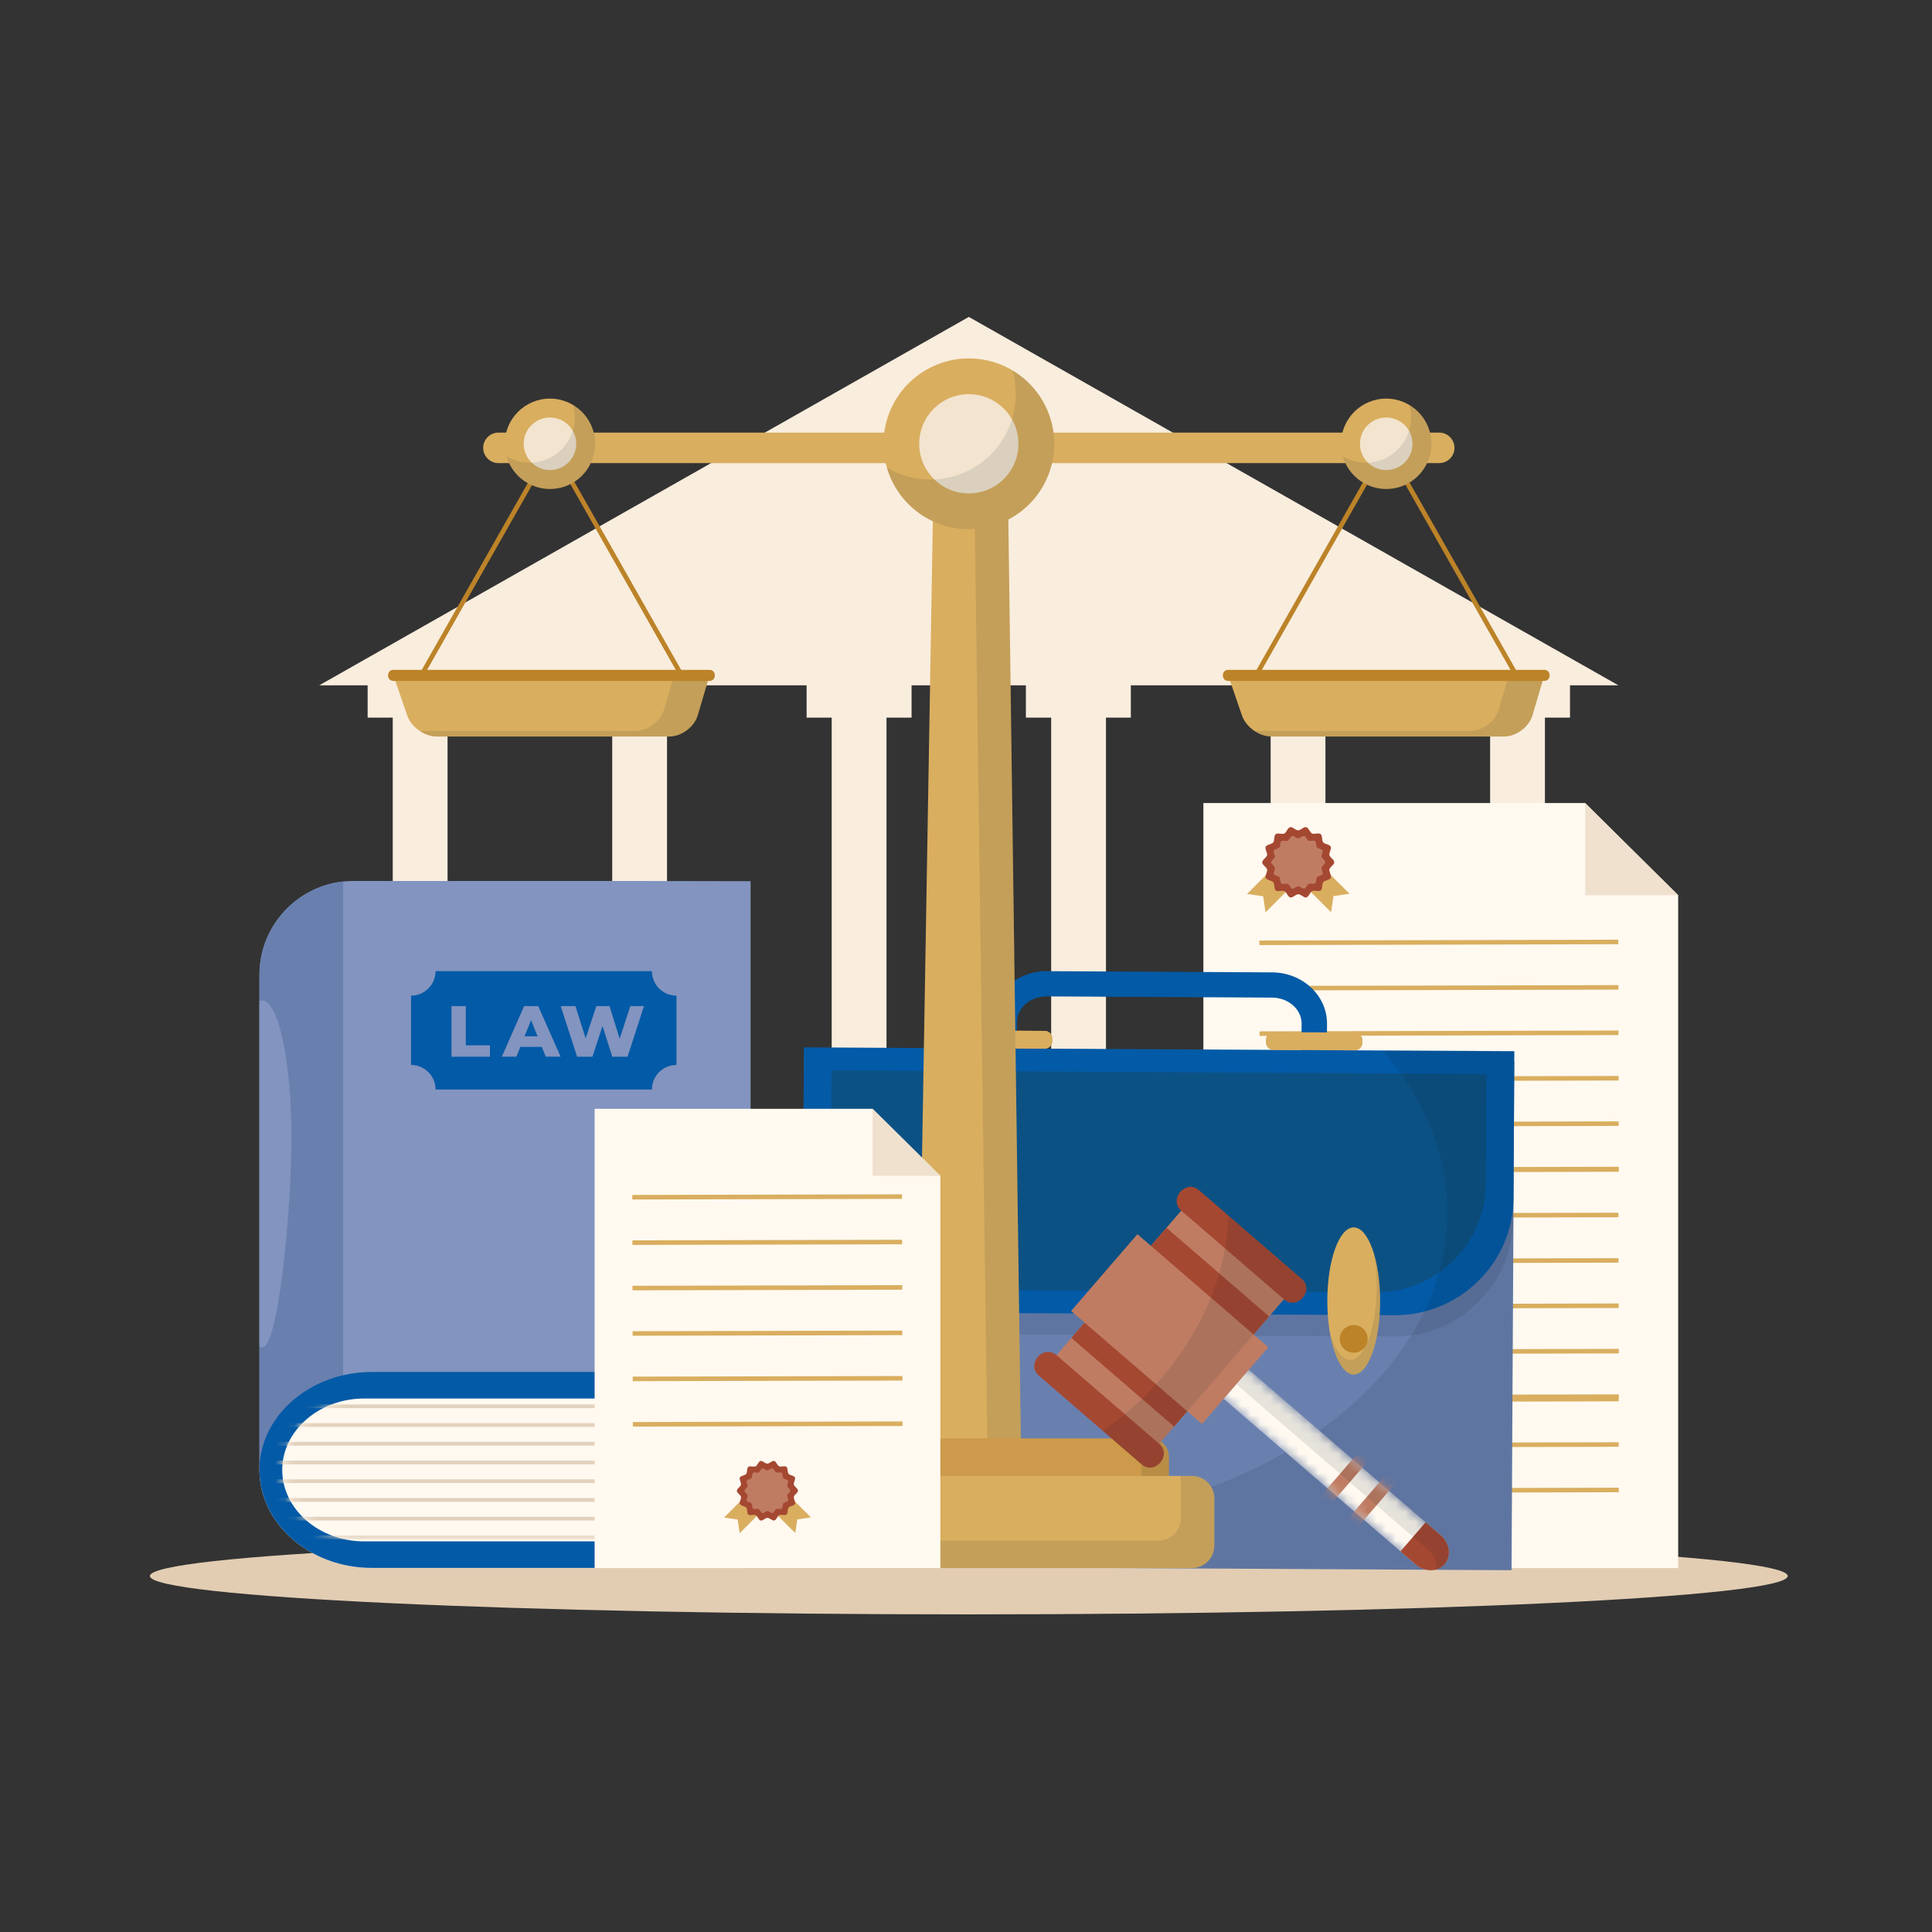
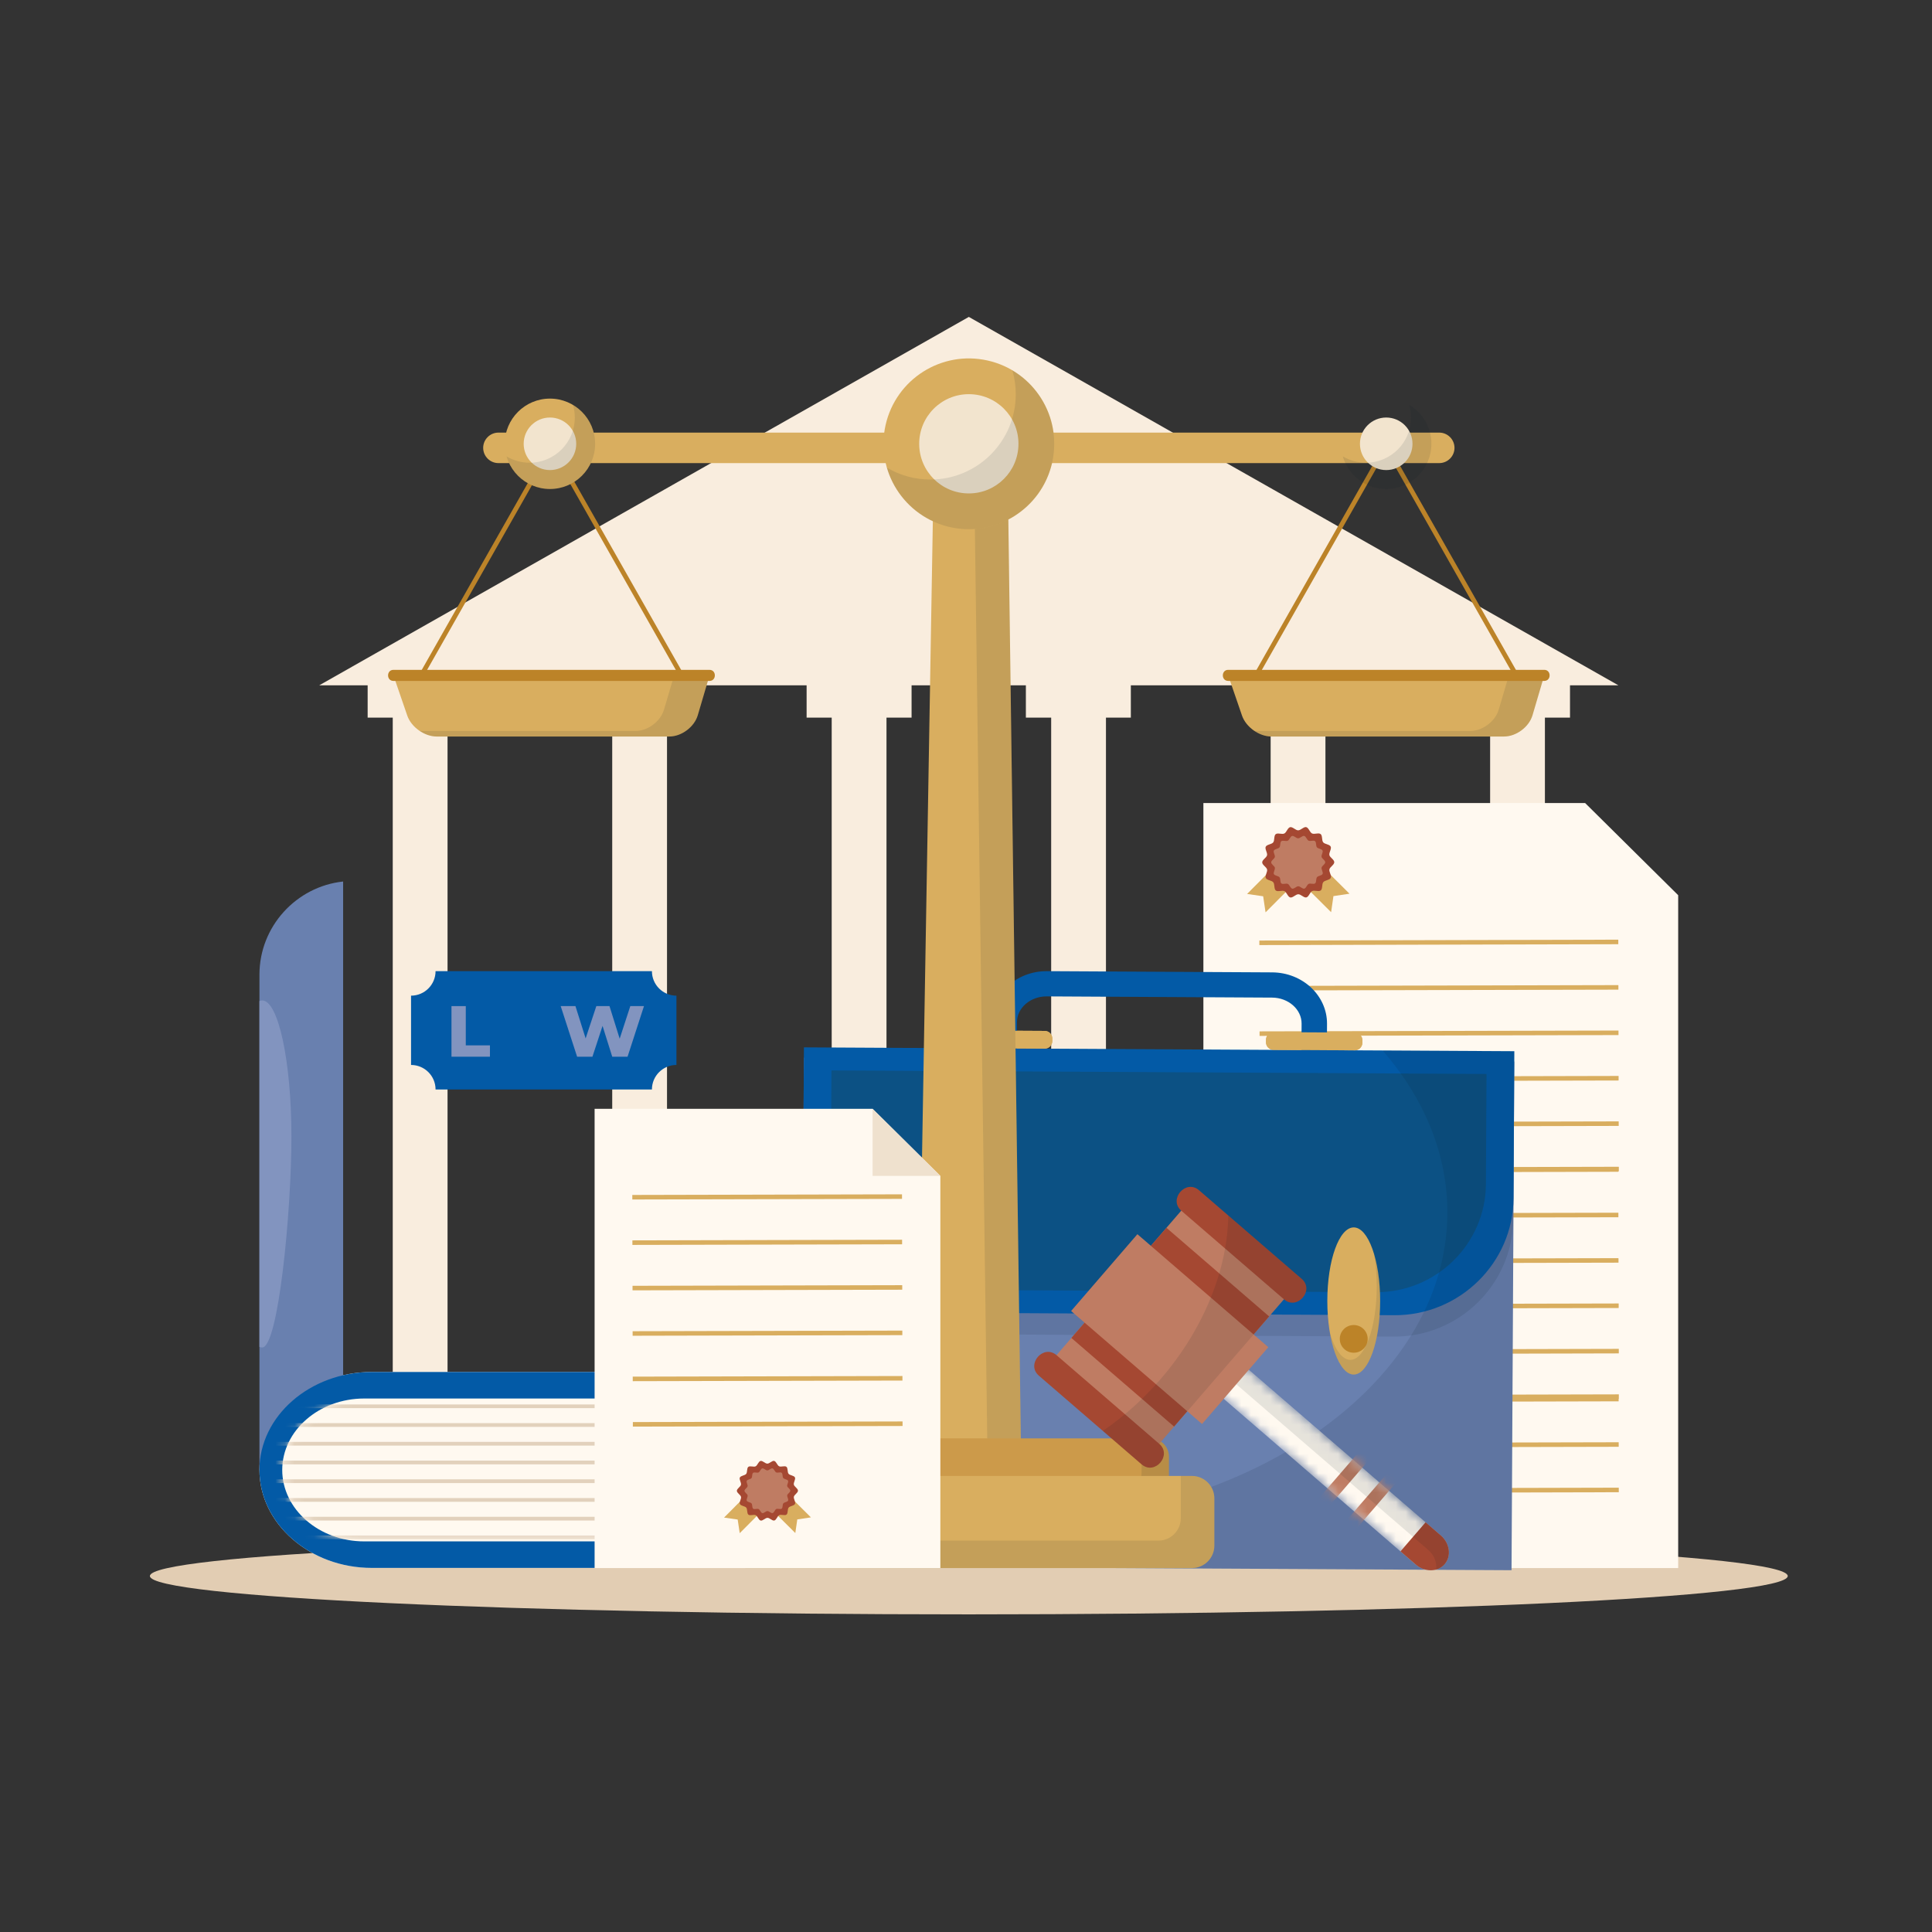
<svg xmlns="http://www.w3.org/2000/svg" width="200" height="200" viewBox="0 0 200 200" fill="none">
  <rect x="0" y="0" width="200" height="200" fill="#333333" stroke="none" />
  <g clip-path="url(#clip0_331_90719)">
    <path d="M162.526 154.456H159.929V74.29H162.526V70.944H167.537L100.293 32.806L33.049 70.943H38.059V74.29H40.657V154.456H38.059V157.331H33.88V162.238H166.705V157.331H162.526V154.456ZM151.66 70.943V74.29H154.257V154.456H151.66V157.331H139.785V154.456H137.209V74.29H139.785V70.944L151.66 70.943ZM128.918 70.943V74.29H131.537V154.456H128.918V157.331H117.064V154.456H114.489V74.29H117.064V70.944L128.918 70.943ZM106.198 70.943V74.29H108.817V154.456H106.198V157.331H94.366V154.456H91.769V74.29H94.366V70.944L106.198 70.943ZM83.5 70.943V74.29H86.097V154.456H83.5V157.331H71.646V154.456H69.049V74.29H71.646V70.944L83.5 70.943ZM46.329 74.29H48.926V70.944H60.779V74.29H63.377V154.456H60.779V157.331H48.926V154.456H46.329V74.29ZM105.435 49.619C105.435 52.599 103.133 55.014 100.293 55.014C97.453 55.014 95.151 52.599 95.151 49.619C95.151 46.639 97.453 44.223 100.293 44.223C103.133 44.223 105.435 46.639 105.435 49.619Z" fill="#F9EDDE" />
    <path d="M100.292 167.119C147.112 167.119 185.067 165.342 185.067 163.149C185.067 160.956 147.112 159.178 100.292 159.178C53.473 159.178 15.518 160.956 15.518 163.149C15.518 165.342 53.473 167.119 100.292 167.119Z" fill="#E2CDB3" />
    <path d="M124.574 83.133V162.325H173.725V92.671L164.095 83.133H124.574Z" fill="#FFF9F0" />
-     <path d="M164.096 83.133L173.726 92.671H164.096V83.133Z" fill="#EFE1CE" />
    <path d="M131.011 94.445L130.762 92.782L129.098 92.541L133.486 88.132L135.399 90.037L131.011 94.445Z" fill="#D9AE5F" />
    <path d="M137.796 94.429L138.037 92.764L139.7 92.516L135.292 88.128L133.387 90.041L137.796 94.429Z" fill="#D9AE5F" />
    <path d="M138.123 89.255C138.124 89.525 137.678 89.741 137.621 89.993C137.562 90.254 137.871 90.641 137.758 90.876C137.644 91.114 137.147 91.116 136.984 91.321C136.821 91.528 136.931 92.011 136.725 92.176C136.521 92.34 136.073 92.127 135.835 92.243C135.601 92.356 135.491 92.84 135.232 92.9C134.98 92.958 134.67 92.572 134.401 92.573C134.131 92.574 133.823 92.961 133.571 92.904C133.31 92.846 133.199 92.362 132.964 92.249C132.725 92.135 132.279 92.35 132.073 92.186C131.867 92.023 131.976 91.539 131.811 91.333C131.646 91.129 131.151 91.129 131.035 90.891C130.921 90.656 131.228 90.268 131.168 90.008C131.11 89.757 130.663 89.542 130.662 89.273C130.662 89.004 131.108 88.787 131.165 88.535C131.223 88.274 130.915 87.888 131.027 87.653C131.142 87.414 131.638 87.412 131.801 87.207C131.965 87.001 131.854 86.518 132.06 86.353C132.264 86.188 132.712 86.401 132.95 86.285C133.185 86.172 133.294 85.688 133.554 85.628C133.806 85.57 134.116 85.956 134.385 85.956C134.654 85.955 134.962 85.568 135.215 85.624C135.475 85.683 135.587 86.166 135.822 86.279C136.06 86.394 136.507 86.179 136.712 86.342C136.919 86.506 136.81 86.99 136.975 87.196C137.139 87.4 137.635 87.399 137.751 87.638C137.865 87.872 137.558 88.261 137.618 88.52C137.675 88.772 138.122 88.986 138.123 89.255Z" fill="#A54832" />
    <path d="M137.188 89.258C137.189 89.46 136.854 89.622 136.812 89.811C136.768 90.007 136.999 90.296 136.915 90.473C136.829 90.652 136.457 90.653 136.334 90.807C136.212 90.961 136.294 91.324 136.14 91.447C135.987 91.57 135.652 91.411 135.473 91.498C135.297 91.583 135.215 91.946 135.02 91.991C134.831 92.034 134.599 91.745 134.397 91.746C134.195 91.746 133.964 92.036 133.775 91.994C133.579 91.95 133.496 91.588 133.32 91.503C133.14 91.417 132.806 91.578 132.652 91.456C132.497 91.333 132.579 90.97 132.455 90.816C132.332 90.663 131.96 90.663 131.873 90.484C131.788 90.309 132.018 90.018 131.973 89.823C131.93 89.634 131.594 89.473 131.594 89.271C131.594 89.069 131.928 88.907 131.971 88.718C132.014 88.523 131.783 88.233 131.868 88.056C131.954 87.877 132.325 87.876 132.448 87.722C132.571 87.568 132.488 87.205 132.642 87.082C132.795 86.959 133.131 87.118 133.309 87.031C133.485 86.946 133.568 86.583 133.762 86.538C133.951 86.495 134.183 86.784 134.385 86.784C134.587 86.783 134.818 86.493 135.007 86.535C135.202 86.579 135.286 86.942 135.463 87.026C135.642 87.112 135.976 86.951 136.13 87.073C136.285 87.196 136.203 87.559 136.327 87.713C136.45 87.867 136.822 87.866 136.909 88.045C136.994 88.22 136.764 88.512 136.809 88.707C136.852 88.895 137.188 89.056 137.188 89.258Z" fill="#BF7C63" />
    <path d="M167.524 97.274L130.367 97.364L130.368 97.834L167.526 97.745L167.524 97.274Z" fill="#D9AE5F" />
    <path d="M167.536 101.978L130.379 102.063L130.38 102.533L167.537 102.448L167.536 101.978Z" fill="#D9AE5F" />
    <path d="M167.546 106.681L130.389 106.766L130.39 107.236L167.547 107.151L167.546 106.681Z" fill="#D9AE5F" />
    <path d="M167.557 111.382L130.401 111.468L130.402 111.938L167.558 111.853L167.557 111.382Z" fill="#D9AE5F" />
    <path d="M167.567 116.085L130.41 116.17L130.411 116.64L167.568 116.555L167.567 116.085Z" fill="#D9AE5F" />
    <path d="M167.527 121.253H167.582L167.581 120.783L130.424 120.869V120.918L130.369 120.919L130.371 121.389L167.527 121.302V121.253Z" fill="#D9AE5F" />
    <path d="M167.534 125.539L130.377 125.624L130.379 126.094L167.535 126.009L167.534 125.539Z" fill="#D9AE5F" />
    <path d="M167.546 130.241L130.389 130.326L130.39 130.796L167.547 130.711L167.546 130.241Z" fill="#D9AE5F" />
    <path d="M167.565 134.935L130.408 135.02L130.41 135.49L167.566 135.405L167.565 134.935Z" fill="#D9AE5F" />
    <path d="M167.577 139.633L130.42 139.722L130.421 140.192L167.578 140.103L167.577 139.633Z" fill="#D9AE5F" />
    <path d="M130.424 144.429L130.425 144.681H130.403L130.404 145.151L167.561 145.065L167.56 144.813H167.582L167.581 144.343L130.424 144.429Z" fill="#D9AE5F" />
    <path d="M167.567 149.301L130.41 149.386L130.411 149.856L167.568 149.771L167.567 149.301Z" fill="#D9AE5F" />
    <path d="M167.575 154.004L130.418 154.093L130.419 154.563L167.576 154.474L167.575 154.004Z" fill="#D9AE5F" />
    <path d="M108.14 108.557L99.746 108.512C99.31 108.51 98.955 108.151 98.957 107.715L98.959 107.462C98.961 107.026 99.32 106.671 99.756 106.673L108.15 106.719C108.585 106.721 108.94 107.079 108.938 107.516L108.937 107.769C108.934 108.205 108.576 108.56 108.14 108.557Z" fill="#D9AE5F" />
    <path d="M140.237 108.731L131.843 108.686C131.407 108.684 131.052 108.325 131.055 107.889L131.056 107.636C131.058 107.2 131.417 106.845 131.853 106.848L140.247 106.893C140.683 106.895 141.037 107.254 141.035 107.69L141.033 107.943C141.031 108.379 140.673 108.734 140.237 108.731Z" fill="#D9AE5F" />
    <path d="M137.351 109.973L134.719 109.959L134.741 105.971C134.749 104.492 133.378 103.281 131.685 103.272L108.361 103.146C106.668 103.137 105.283 104.332 105.275 105.811L105.253 109.799L102.621 109.785L102.643 105.797C102.66 102.878 105.231 100.517 108.375 100.534L131.7 100.66C134.844 100.677 137.389 103.066 137.373 105.985L137.351 109.973Z" fill="#035AA6" />
    <path d="M156.759 109.886L83.217 109.489L82.933 162.149L156.475 162.546L156.759 109.886Z" fill="#6980AF" />
    <path opacity="0.1" d="M83.178 110.635L83.094 125.842C83.057 132.546 88.554 138.062 95.31 138.098L144.286 138.364C151.041 138.401 156.598 132.945 156.636 126.241L156.719 111.034L83.178 110.635Z" fill="#061726" />
    <path d="M83.221 108.422L83.137 123.63C83.1 130.334 88.597 135.849 95.353 135.886L144.329 136.151C151.084 136.188 156.641 130.733 156.679 124.029L156.762 108.821L83.221 108.422Z" fill="#035AA6" />
    <path d="M86.073 110.81L86.01 122.222C85.976 128.403 91.045 133.489 97.274 133.523L142.433 133.767C148.662 133.801 153.786 128.771 153.821 122.589L153.884 111.177L86.073 110.81Z" fill="#0C5184" />
    <path d="M100.856 142.292C102.367 142.292 103.591 138.882 103.591 134.676C103.591 130.47 102.367 127.061 100.856 127.061C99.346 127.061 98.121 130.47 98.121 134.676C98.121 138.882 99.346 142.292 100.856 142.292Z" fill="#D9AE5F" />
    <path d="M102.301 138.601C102.301 139.392 101.654 140.034 100.857 140.034C100.059 140.034 99.412 139.392 99.412 138.601C99.412 137.809 100.059 137.167 100.857 137.167C101.654 137.167 102.301 137.809 102.301 138.601Z" fill="#BC8328" />
    <path opacity="0.1" d="M102.959 129.804C103.137 130.817 103.241 131.953 103.241 133.158C103.241 137.364 102.017 140.773 100.506 140.773C99.661 140.773 98.906 139.706 98.404 138.03C98.85 140.552 99.78 142.292 100.857 142.292C102.368 142.292 103.592 138.882 103.592 134.676C103.592 132.823 103.354 131.125 102.959 129.804Z" fill="#061726" />
    <path d="M140.138 142.292C141.648 142.292 142.872 138.882 142.872 134.676C142.872 130.47 141.648 127.061 140.138 127.061C138.627 127.061 137.403 130.47 137.403 134.676C137.403 138.882 138.627 142.292 140.138 142.292Z" fill="#D9AE5F" />
    <path d="M140.138 140.034C140.935 140.034 141.582 139.392 141.582 138.6C141.582 137.809 140.935 137.167 140.138 137.167C139.34 137.167 138.694 137.809 138.694 138.6C138.694 139.392 139.34 140.034 140.138 140.034Z" fill="#BC8328" />
    <path opacity="0.1" d="M142.24 129.804C142.419 130.817 142.522 131.953 142.522 133.158C142.522 137.364 141.298 140.773 139.787 140.773C138.943 140.773 138.187 139.706 137.686 138.03C138.131 140.551 139.061 142.292 140.139 142.292C141.649 142.292 142.873 138.882 142.873 134.676C142.874 132.823 142.635 131.125 142.24 129.804Z" fill="#061726" />
    <path d="M108.138 108.557L99.744 108.512C99.308 108.51 98.953 108.151 98.955 107.715L98.957 107.462C98.959 107.026 99.318 106.671 99.754 106.673L108.148 106.719C108.583 106.721 108.938 107.08 108.936 107.516L108.935 107.769C108.932 108.205 108.574 108.56 108.138 108.557Z" fill="#D9AE5F" />
    <path d="M140.235 108.732L131.841 108.686C131.405 108.684 131.05 108.325 131.053 107.889L131.054 107.636C131.056 107.2 131.415 106.845 131.851 106.848L140.245 106.893C140.681 106.895 141.035 107.254 141.033 107.69L141.032 107.943C141.03 108.38 140.671 108.734 140.235 108.732Z" fill="#D9AE5F" />
    <path opacity="0.1" d="M143.131 108.747C147.412 113.678 149.864 119.457 149.83 125.626C149.732 143.507 128.791 157.891 103.058 157.751C95.857 157.712 89.044 156.539 82.968 154.479L82.926 162.149L156.467 162.547L156.679 124.029L156.757 109.888L156.763 108.821L143.131 108.747Z" fill="#061726" />
    <path d="M129.925 70.586C131.48 67.847 133.035 65.107 134.59 62.368C137.066 58.007 139.541 53.645 142.017 49.284C142.581 48.29 143.145 47.297 143.709 46.303C143.57 46.303 143.431 46.303 143.292 46.303C144.847 49.043 146.402 51.782 147.957 54.522C150.433 58.883 152.908 63.244 155.384 67.606C155.948 68.599 156.512 69.593 157.076 70.587C157.229 70.857 157.647 70.614 157.493 70.343C155.938 67.604 154.383 64.864 152.828 62.124C150.352 57.763 147.877 53.402 145.401 49.041C144.837 48.047 144.273 47.053 143.709 46.059C143.62 45.903 143.381 45.903 143.292 46.059C141.737 48.799 140.182 51.539 138.627 54.279C136.151 58.64 133.676 63.001 131.2 67.362C130.636 68.356 130.072 69.349 129.508 70.343C129.354 70.613 129.771 70.857 129.925 70.586Z" fill="#BC8328" />
    <path d="M127.141 69.915L128.572 74.076C128.982 75.268 130.35 76.243 131.61 76.243H155.703C156.964 76.243 158.288 75.254 158.644 74.044L159.862 69.915H127.141Z" fill="#D9AE5F" />
    <path opacity="0.1" d="M156.195 69.915L155.146 73.471C154.79 74.68 153.466 75.67 152.206 75.67H129.875C130.404 76.022 131.017 76.243 131.609 76.243H155.702C156.963 76.243 158.287 75.254 158.643 74.044L159.861 69.915H156.195Z" fill="#061726" />
    <path d="M127.141 70.488C130.849 70.488 134.557 70.488 138.265 70.488C144.122 70.488 149.98 70.488 155.838 70.488C157.179 70.488 158.521 70.488 159.862 70.488C160.6 70.488 160.601 69.342 159.862 69.342C156.154 69.342 152.447 69.342 148.739 69.342C142.881 69.342 137.023 69.342 131.166 69.342C129.824 69.342 128.483 69.342 127.141 69.342C126.404 69.342 126.403 70.488 127.141 70.488Z" fill="#BC8328" />
    <path d="M43.511 70.587C45.066 67.847 46.621 65.108 48.177 62.368C50.652 58.007 53.128 53.646 55.603 49.285C56.167 48.291 56.731 47.297 57.295 46.304C57.156 46.304 57.017 46.304 56.878 46.304C58.434 49.043 59.989 51.783 61.544 54.523C64.019 58.884 66.495 63.245 68.97 67.606C69.534 68.6 70.098 69.593 70.662 70.587C70.816 70.858 71.233 70.615 71.079 70.344C69.524 67.604 67.969 64.864 66.414 62.125C63.938 57.764 61.462 53.402 58.987 49.041C58.423 48.047 57.859 47.054 57.295 46.06C57.206 45.903 56.967 45.903 56.878 46.06C55.323 48.8 53.768 51.539 52.212 54.279C49.737 58.64 47.261 63.001 44.786 67.362C44.222 68.356 43.658 69.35 43.094 70.344C42.94 70.614 43.358 70.858 43.511 70.587Z" fill="#BC8328" />
    <path d="M40.728 69.916L42.16 74.076C42.57 75.268 43.937 76.244 45.198 76.244H69.291C70.552 76.244 71.875 75.255 72.232 74.045L73.45 69.916H40.728Z" fill="#D9AE5F" />
    <path opacity="0.1" d="M69.783 69.916L68.734 73.472C68.377 74.681 67.054 75.671 65.793 75.671H43.463C43.992 76.023 44.605 76.244 45.197 76.244H69.29C70.551 76.244 71.874 75.255 72.231 74.045L73.449 69.916H69.783Z" fill="#061726" />
    <path d="M40.727 70.489C44.435 70.489 48.143 70.489 51.851 70.489C57.708 70.489 63.566 70.489 69.424 70.489C70.765 70.489 72.106 70.489 73.448 70.489C74.185 70.489 74.186 69.343 73.448 69.343C69.74 69.343 66.032 69.343 62.324 69.343C56.467 69.343 50.609 69.343 44.752 69.343C43.41 69.343 42.069 69.343 40.727 69.343C39.99 69.343 39.989 70.489 40.727 70.489Z" fill="#BC8328" />
    <path d="M148.991 47.94H51.596C50.728 47.94 50.018 47.23 50.018 46.361C50.018 45.493 50.728 44.783 51.596 44.783H148.991C149.859 44.783 150.569 45.493 150.569 46.361C150.569 47.23 149.859 47.94 148.991 47.94Z" fill="#D9AE5F" />
    <path d="M105.82 159.485H94.772L96.703 45.942H104.276L105.82 159.485Z" fill="#D9AE5F" />
    <path opacity="0.1" d="M104.275 45.942H100.799L102.344 159.485H105.82L104.275 45.942Z" fill="#061726" />
    <path d="M121.007 154.786C121.007 155.825 120.157 156.675 119.119 156.675H81.473C80.434 156.675 79.584 155.825 79.584 154.786V150.79C79.584 149.751 80.434 148.901 81.473 148.901H119.119C120.157 148.901 121.007 149.751 121.007 150.79V154.786Z" fill="#CC9A4A" />
    <path opacity="0.1" d="M119.119 148.901H118.177V152.471C118.177 153.51 117.327 154.359 116.289 154.359H79.584V154.786C79.584 155.825 80.434 156.675 81.473 156.675H119.119C120.157 156.675 121.007 155.825 121.007 154.786V150.79C121.007 149.751 120.157 148.901 119.119 148.901Z" fill="#061726" />
    <path d="M125.709 160.008C125.709 161.282 124.666 162.325 123.391 162.325H77.202C75.928 162.325 74.885 161.282 74.885 160.008V155.105C74.885 153.831 75.928 152.788 77.202 152.788H123.391C124.666 152.788 125.709 153.831 125.709 155.105V160.008Z" fill="#D9AE5F" />
    <path opacity="0.1" d="M123.391 152.788H122.236V157.167C122.236 158.442 121.193 159.484 119.919 159.484H74.885V160.008C74.885 161.283 75.928 162.326 77.202 162.326H123.391C124.666 162.326 125.709 161.283 125.709 160.008V155.106C125.709 153.831 124.666 152.788 123.391 152.788Z" fill="#061726" />
    <path d="M108.921 47.889C109.995 43.127 107.006 38.395 102.244 37.321C97.482 36.247 92.751 39.236 91.676 43.998C90.602 48.76 93.591 53.491 98.353 54.565C103.115 55.64 107.846 52.651 108.921 47.889Z" fill="#D9AE5F" />
    <path d="M100.293 51.08C103.131 51.08 105.431 48.78 105.431 45.942C105.431 43.104 103.131 40.804 100.293 40.804C97.455 40.804 95.155 43.104 95.155 45.942C95.155 48.78 97.455 51.08 100.293 51.08Z" fill="#F2E4CE" />
    <path opacity="0.1" d="M104.802 38.34C105.029 39.122 105.153 39.948 105.153 40.803C105.153 45.685 101.195 49.642 96.314 49.642C94.666 49.642 93.125 49.19 91.805 48.405C92.872 52.087 96.267 54.781 100.293 54.781C105.175 54.781 109.132 50.823 109.132 45.942C109.132 42.708 107.394 39.881 104.802 38.34Z" fill="#061726" />
    <path d="M56.931 50.62C59.515 50.62 61.609 48.526 61.609 45.942C61.609 43.358 59.515 41.263 56.931 41.263C54.347 41.263 52.252 43.358 52.252 45.942C52.252 48.526 54.347 50.62 56.931 50.62Z" fill="#D9AE5F" />
    <path d="M59.651 45.942C59.651 47.444 58.434 48.662 56.931 48.662C55.429 48.662 54.211 47.444 54.211 45.942C54.211 44.44 55.429 43.222 56.931 43.222C58.434 43.222 59.651 44.44 59.651 45.942Z" fill="#F2E4CE" />
    <path opacity="0.1" d="M59.317 41.918C59.437 42.332 59.503 42.77 59.503 43.222C59.503 45.806 57.408 47.901 54.824 47.901C53.952 47.901 53.136 47.662 52.438 47.246C53.003 49.195 54.8 50.62 56.931 50.62C59.515 50.62 61.609 48.526 61.609 45.942C61.609 44.23 60.689 42.734 59.317 41.918Z" fill="#061726" />
-     <path d="M143.501 50.62C146.085 50.62 148.179 48.526 148.179 45.942C148.179 43.358 146.085 41.263 143.501 41.263C140.917 41.263 138.822 43.358 138.822 45.942C138.822 48.526 140.917 50.62 143.501 50.62Z" fill="#D9AE5F" />
    <path d="M146.221 45.942C146.221 47.444 145.004 48.662 143.501 48.662C141.999 48.662 140.781 47.444 140.781 45.942C140.781 44.44 141.999 43.222 143.501 43.222C145.004 43.222 146.221 44.44 146.221 45.942Z" fill="#F2E4CE" />
    <path opacity="0.1" d="M145.888 41.919C146.008 42.333 146.073 42.77 146.073 43.223C146.073 45.806 143.979 47.901 141.395 47.901C140.523 47.901 139.707 47.662 139.008 47.246C139.573 49.195 141.37 50.621 143.501 50.621C146.085 50.621 148.179 48.526 148.179 45.942C148.179 44.23 147.26 42.734 145.888 41.919Z" fill="#061726" />
    <path d="M77.699 142.031C77.625 142.03 62.206 142.026 62.131 142.026H38.491C32.093 142.026 26.858 146.59 26.858 152.168C26.858 157.746 32.093 162.31 38.491 162.31H62.131C62.206 162.31 77.625 162.307 77.699 162.305V142.031Z" fill="#FFF9F0" />
-     <path d="M77.7 91.22C77.498 91.207 61.317 91.198 61.112 91.198H36.552C31.22 91.198 26.858 95.561 26.858 100.893V152.168H77.7V91.22Z" fill="#8294BF" />
    <path d="M35.521 91.254C30.669 91.774 26.858 95.909 26.858 100.893V152.168H35.521V91.254Z" fill="#6980AF" />
    <path d="M77.699 142.031C77.625 142.03 62.206 142.026 62.131 142.026H38.491C32.093 142.026 26.858 146.59 26.858 152.168C26.858 157.746 32.093 162.31 38.491 162.31H62.131C62.206 162.31 77.625 162.307 77.699 162.305V142.031Z" fill="#035AA6" />
    <path d="M77.7 144.777C77.645 144.776 54.992 144.773 54.937 144.773H37.7C33.034 144.773 29.217 148.101 29.217 152.169C29.217 156.236 33.034 159.564 37.7 159.564H54.937C54.992 159.564 77.645 159.561 77.7 159.56V144.777Z" fill="#FFF9F0" />
    <mask id="mask0_331_90719" style="mask-type:luminance" maskUnits="userSpaceOnUse" x="29" y="144" width="49" height="16">
      <path d="M77.7 144.778C77.645 144.778 54.992 144.775 54.937 144.775H37.7C33.035 144.775 29.217 148.103 29.217 152.17C29.217 156.238 33.035 159.565 37.7 159.565H54.937C54.992 159.565 77.645 159.563 77.7 159.562V144.778Z" fill="white" />
    </mask>
    <g mask="url(#mask0_331_90719)">
      <path d="M89.53 151.201H21.151V151.589H89.53V151.201Z" fill="#E2D1BC" />
      <path d="M89.53 149.261H21.151V149.649H89.53V149.261Z" fill="#E2D1BC" />
      <path d="M89.53 147.322H21.151V147.71H89.53V147.322Z" fill="#E2D1BC" />
      <path d="M89.53 145.384H21.151V145.771H89.53V145.384Z" fill="#E2D1BC" />
      <path d="M89.53 158.955H21.151V159.343H89.53V158.955Z" fill="#E2D1BC" />
      <path d="M89.53 157.017H21.151V157.405H89.53V157.017Z" fill="#E2D1BC" />
      <path d="M89.53 155.078H21.151V155.465H89.53V155.078Z" fill="#E2D1BC" />
      <path d="M89.53 153.139H21.151V153.527H89.53V153.139Z" fill="#E2D1BC" />
    </g>
    <path d="M70.025 110.244V103.071C68.623 103.071 67.487 101.935 67.487 100.533H45.089C45.089 101.935 43.952 103.071 42.551 103.071V110.244C43.953 110.244 45.089 111.38 45.089 112.782H67.487C67.487 111.38 68.623 110.244 70.025 110.244Z" fill="#035AA6" />
    <path d="M46.737 104.152H48.218V108.215H50.718V109.39H46.737V104.152Z" fill="#8294BF" />
-     <path d="M56.083 108.372H53.869L53.457 109.389H51.946L54.258 104.151H55.717L58.037 109.389H56.495L56.083 108.372ZM55.649 107.28L54.976 105.603L54.302 107.28H55.649Z" fill="#8294BF" />
    <path d="M66.664 104.152L64.965 109.39H63.379L62.376 106.202L61.328 109.39H59.742L58.043 104.152H59.57L60.625 107.496L61.732 104.152H63.094L64.149 107.526L65.249 104.152H66.664Z" fill="#8294BF" />
    <path d="M27.14 103.565C27.044 103.565 26.95 103.588 26.858 103.628V139.428C26.95 139.468 27.044 139.491 27.14 139.491C28.812 139.491 30.168 125.453 30.168 117.665C30.168 109.878 28.812 103.565 27.14 103.565Z" fill="#8294BF" />
    <path d="M61.553 114.784V162.325H97.345V121.729L90.332 114.784H61.553Z" fill="#FFF9F0" />
    <path d="M90.332 114.784L97.345 121.729H90.332V114.784Z" fill="#EFE1CE" />
    <path d="M76.576 158.714L76.365 157.303L74.954 157.099L78.674 153.361L80.297 154.976L76.576 158.714Z" fill="#D9AE5F" />
    <path d="M82.33 158.7L82.535 157.289L83.945 157.078L80.207 153.357L78.592 154.98L82.33 158.7Z" fill="#D9AE5F" />
    <path d="M82.606 154.314C82.606 154.542 82.228 154.726 82.18 154.939C82.13 155.16 82.392 155.488 82.296 155.687C82.199 155.89 81.779 155.891 81.641 156.065C81.501 156.24 81.595 156.649 81.421 156.789C81.248 156.929 80.868 156.748 80.666 156.846C80.467 156.943 80.375 157.353 80.154 157.403C79.941 157.452 79.678 157.125 79.449 157.126C79.221 157.126 78.96 157.455 78.746 157.406C78.525 157.357 78.43 156.947 78.231 156.852C78.029 156.754 77.65 156.936 77.476 156.798C77.301 156.659 77.393 156.248 77.254 156.074C77.114 155.901 76.694 155.901 76.596 155.699C76.499 155.5 76.76 155.171 76.709 154.951C76.66 154.737 76.28 154.556 76.279 154.327C76.279 154.099 76.658 153.915 76.705 153.702C76.755 153.481 76.493 153.153 76.589 152.954C76.686 152.751 77.107 152.75 77.245 152.576C77.384 152.401 77.29 151.991 77.465 151.851C77.638 151.712 78.017 151.892 78.219 151.795C78.418 151.698 78.511 151.288 78.731 151.237C78.945 151.188 79.208 151.515 79.436 151.515C79.665 151.514 79.926 151.186 80.139 151.234C80.36 151.284 80.455 151.693 80.654 151.789C80.857 151.886 81.235 151.704 81.409 151.842C81.584 151.981 81.492 152.391 81.632 152.566C81.772 152.739 82.192 152.739 82.29 152.94C82.386 153.139 82.126 153.468 82.177 153.689C82.226 153.903 82.606 154.085 82.606 154.314Z" fill="#A54832" />
    <path d="M81.813 154.315C81.814 154.486 81.53 154.624 81.494 154.784C81.457 154.95 81.653 155.196 81.581 155.345C81.508 155.497 81.193 155.498 81.089 155.629C80.985 155.76 81.055 156.067 80.925 156.172C80.795 156.276 80.51 156.141 80.359 156.214C80.21 156.287 80.14 156.595 79.975 156.632C79.814 156.669 79.618 156.424 79.447 156.424C79.275 156.425 79.079 156.671 78.919 156.635C78.754 156.598 78.682 156.29 78.533 156.219C78.381 156.146 78.097 156.282 77.967 156.179C77.836 156.074 77.905 155.767 77.8 155.636C77.696 155.506 77.381 155.507 77.307 155.355C77.235 155.206 77.43 154.959 77.392 154.794C77.355 154.634 77.071 154.497 77.07 154.326C77.07 154.155 77.354 154.017 77.39 153.857C77.427 153.692 77.231 153.446 77.302 153.296C77.375 153.144 77.691 153.143 77.794 153.013C77.898 152.882 77.828 152.574 77.959 152.469C78.089 152.365 78.373 152.5 78.525 152.427C78.674 152.355 78.744 152.047 78.909 152.009C79.069 151.972 79.266 152.217 79.437 152.217C79.608 152.216 79.804 151.97 79.964 152.006C80.13 152.044 80.201 152.351 80.35 152.423C80.502 152.496 80.786 152.359 80.916 152.463C81.047 152.567 80.979 152.874 81.083 153.005C81.188 153.135 81.503 153.135 81.576 153.286C81.649 153.435 81.454 153.682 81.492 153.847C81.529 154.007 81.813 154.144 81.813 154.315Z" fill="#BF7C63" />
    <path d="M93.375 123.636L65.456 123.701L65.457 124.171L93.376 124.107L93.375 123.636Z" fill="#D9AE5F" />
    <path d="M93.385 128.338L65.466 128.403L65.466 128.873L93.386 128.809L93.385 128.338Z" fill="#D9AE5F" />
    <path d="M93.398 133.041L65.479 133.105L65.48 133.575L93.4 133.511L93.398 133.041Z" fill="#D9AE5F" />
    <path d="M93.408 137.743L65.489 137.807L65.49 138.277L93.409 138.213L93.408 137.743Z" fill="#D9AE5F" />
    <path d="M93.42 142.445L65.501 142.509L65.502 142.979L93.421 142.915L93.42 142.445Z" fill="#D9AE5F" />
    <path d="M93.432 147.148L65.513 147.212L65.513 147.682L93.433 147.618L93.432 147.148Z" fill="#D9AE5F" />
    <mask id="mask1_331_90719" style="mask-type:luminance" maskUnits="userSpaceOnUse" x="122" y="138" width="28" height="25">
      <path d="M149.156 158.952C150.089 159.757 150.267 161.094 149.552 161.922C148.837 162.75 147.488 162.769 146.556 161.963L122.986 141.618C122.052 140.812 121.874 139.476 122.589 138.648C123.304 137.819 124.653 137.8 125.586 138.606L149.156 158.952Z" fill="white" />
    </mask>
    <g mask="url(#mask1_331_90719)">
      <path d="M149.156 158.952C150.089 159.757 150.267 161.094 149.552 161.922C148.837 162.75 147.488 162.769 146.556 161.963L122.986 141.618C122.052 140.812 121.874 139.475 122.589 138.647C123.304 137.819 124.653 137.8 125.586 138.606L149.156 158.952Z" fill="#FFF9F0" />
    </g>
    <mask id="mask2_331_90719" style="mask-type:luminance" maskUnits="userSpaceOnUse" x="122" y="138" width="28" height="25">
      <path d="M149.156 158.952C150.089 159.757 150.267 161.094 149.552 161.922C148.837 162.75 147.488 162.769 146.556 161.963L122.986 141.618C122.052 140.812 121.874 139.476 122.589 138.648C123.304 137.819 124.653 137.8 125.586 138.606L149.156 158.952Z" fill="white" />
    </mask>
    <g mask="url(#mask2_331_90719)">
      <path d="M151.86 142.949L131.131 166.964L132.141 167.836L152.869 143.821L151.86 142.949Z" fill="#BF7C63" />
      <path d="M148.965 140.697L128.237 164.712L129.246 165.584L149.975 141.569L148.965 140.697Z" fill="#BF7C63" />
    </g>
    <path d="M144.977 160.598L146.558 161.963C147.491 162.768 148.84 162.75 149.555 161.922C150.27 161.093 150.091 159.757 149.159 158.951L147.577 157.586L144.977 160.598Z" fill="#A54832" />
    <path opacity="0.1" d="M122.593 138.647C122.355 138.922 122.225 139.255 122.18 139.604C122.861 139.411 123.666 139.573 124.289 140.111L147.859 160.457C148.482 160.995 148.76 161.768 148.669 162.47C149.008 162.374 149.318 162.196 149.556 161.921C150.271 161.093 150.092 159.756 149.159 158.951L125.589 138.605C124.656 137.799 123.308 137.818 122.593 138.647Z" fill="#061726" />
    <path d="M123.706 123.678L108.459 141.342L119.089 150.518L134.336 132.853L123.706 123.678Z" fill="#BF7C63" />
    <path d="M107.545 142.41C110.642 145.084 113.74 147.758 116.837 150.432C117.283 150.817 117.729 151.201 118.175 151.586C119.539 152.764 121.372 150.645 120.006 149.466C116.908 146.792 113.811 144.118 110.713 141.445C110.267 141.06 109.822 140.675 109.376 140.29C108.011 139.112 106.179 141.231 107.545 142.41Z" fill="#A54832" />
    <path d="M122.289 125.332C125.387 128.005 128.484 130.679 131.581 133.353C132.027 133.738 132.473 134.123 132.919 134.507C134.284 135.685 136.116 133.567 134.75 132.387C131.653 129.713 128.555 127.039 125.458 124.366C125.012 123.981 124.566 123.596 124.12 123.211C122.755 122.033 120.923 124.152 122.289 125.332Z" fill="#A54832" />
    <path d="M120.75 127.102L110.908 138.503L121.539 147.679L131.38 136.277L120.75 127.102Z" fill="#A54832" />
    <path d="M117.743 127.763L110.881 135.714L124.434 147.411L131.296 139.461L117.743 127.763Z" fill="#BF7C63" />
    <path opacity="0.1" d="M120.14 142.77C118.311 144.889 116.285 146.681 114.166 148.127C115.056 148.895 115.946 149.663 116.836 150.432C117.282 150.816 117.728 151.201 118.174 151.586C119.539 152.764 121.371 150.645 120.005 149.466L121.54 147.687L131.381 136.286L132.916 134.507C134.281 135.685 136.114 133.567 134.747 132.387C132.215 130.201 129.683 128.016 127.15 125.83C127.076 131.31 124.694 137.494 120.14 142.77Z" fill="#061726" />
  </g>
  <defs>
    <clipPath id="clip0_331_90719">
      <rect width="200" height="200" fill="white" />
    </clipPath>
  </defs>
</svg>